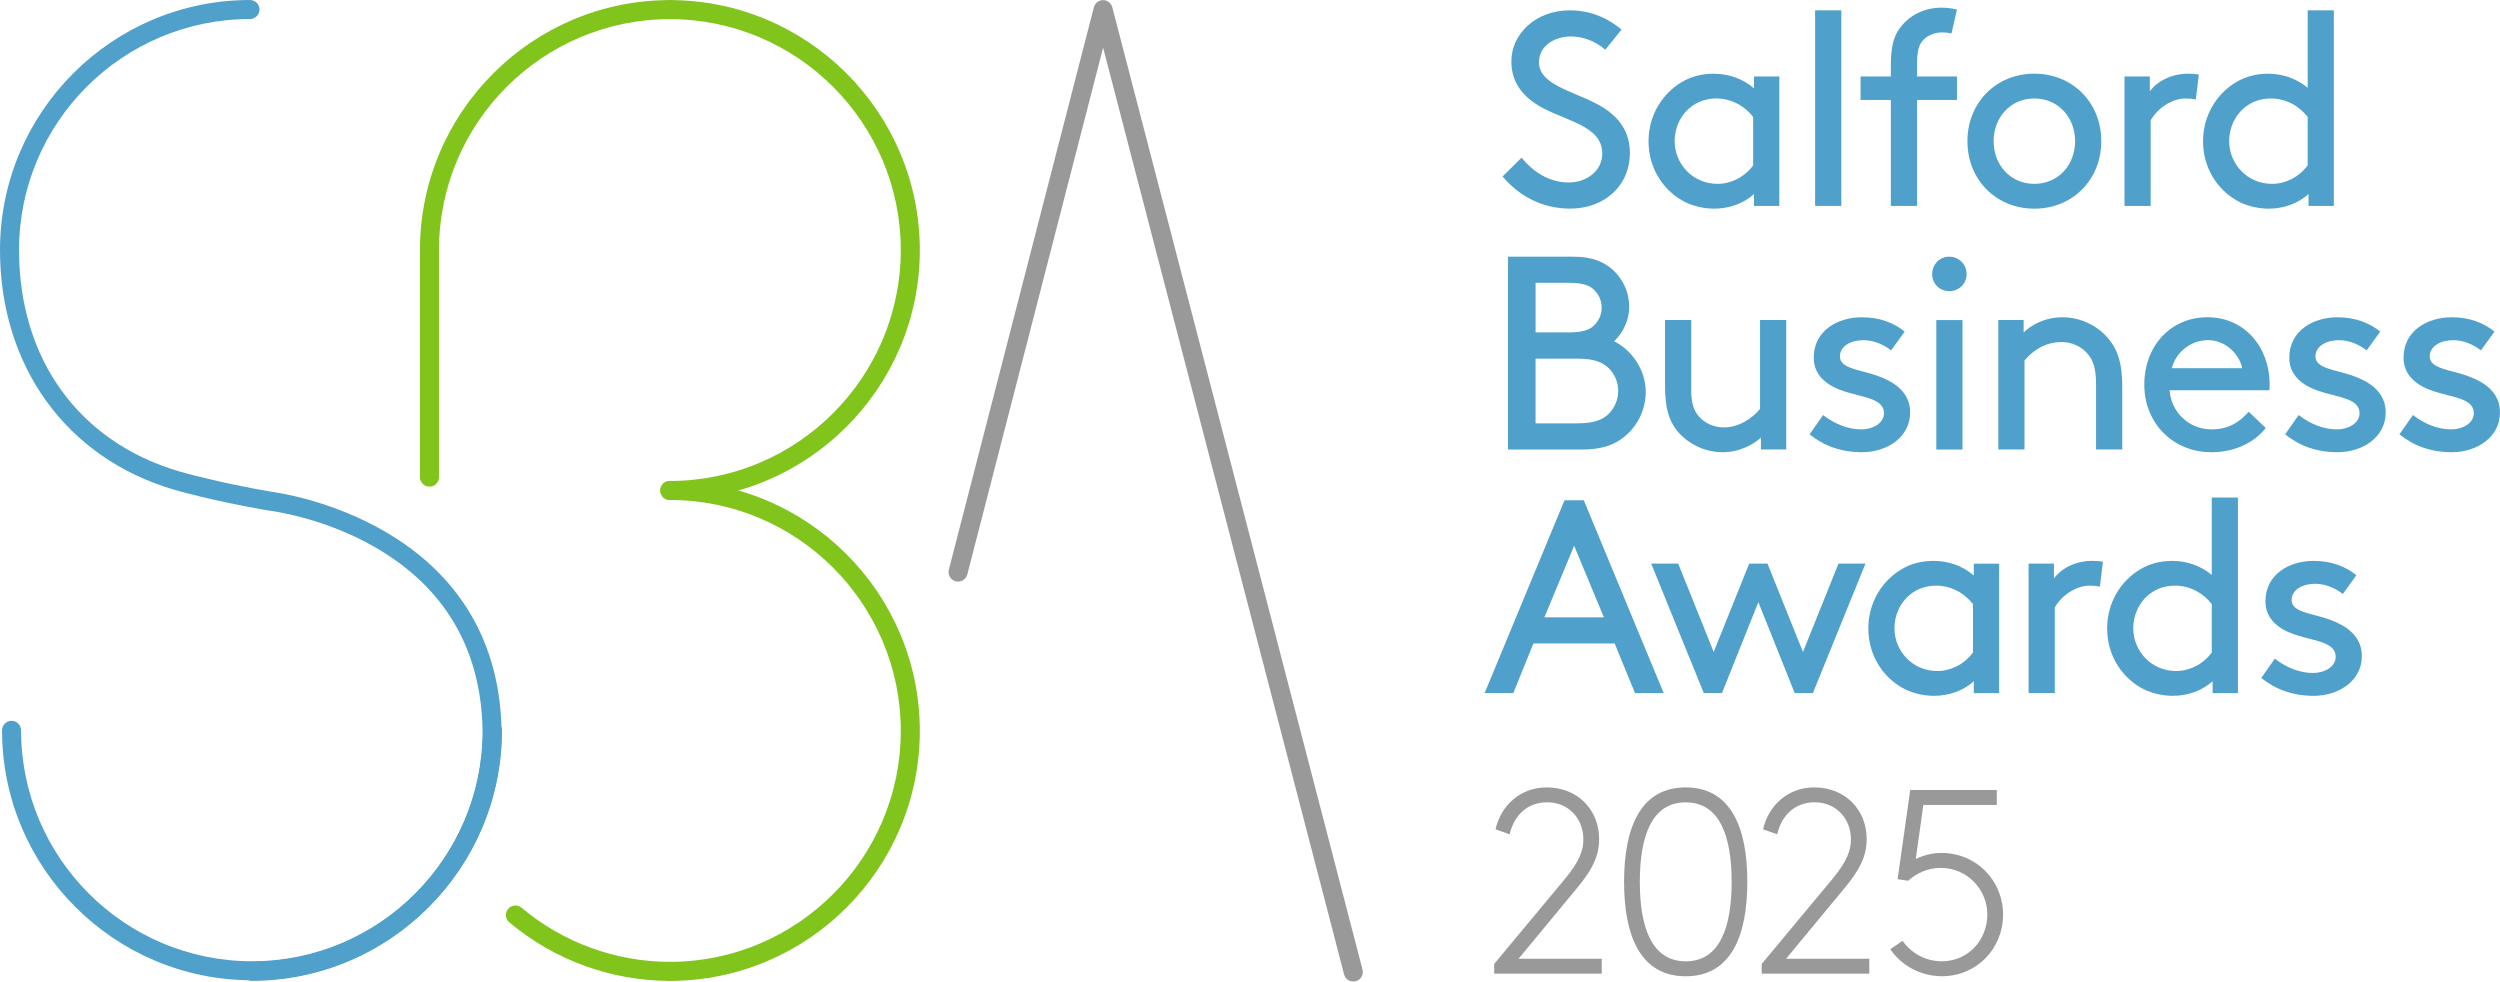
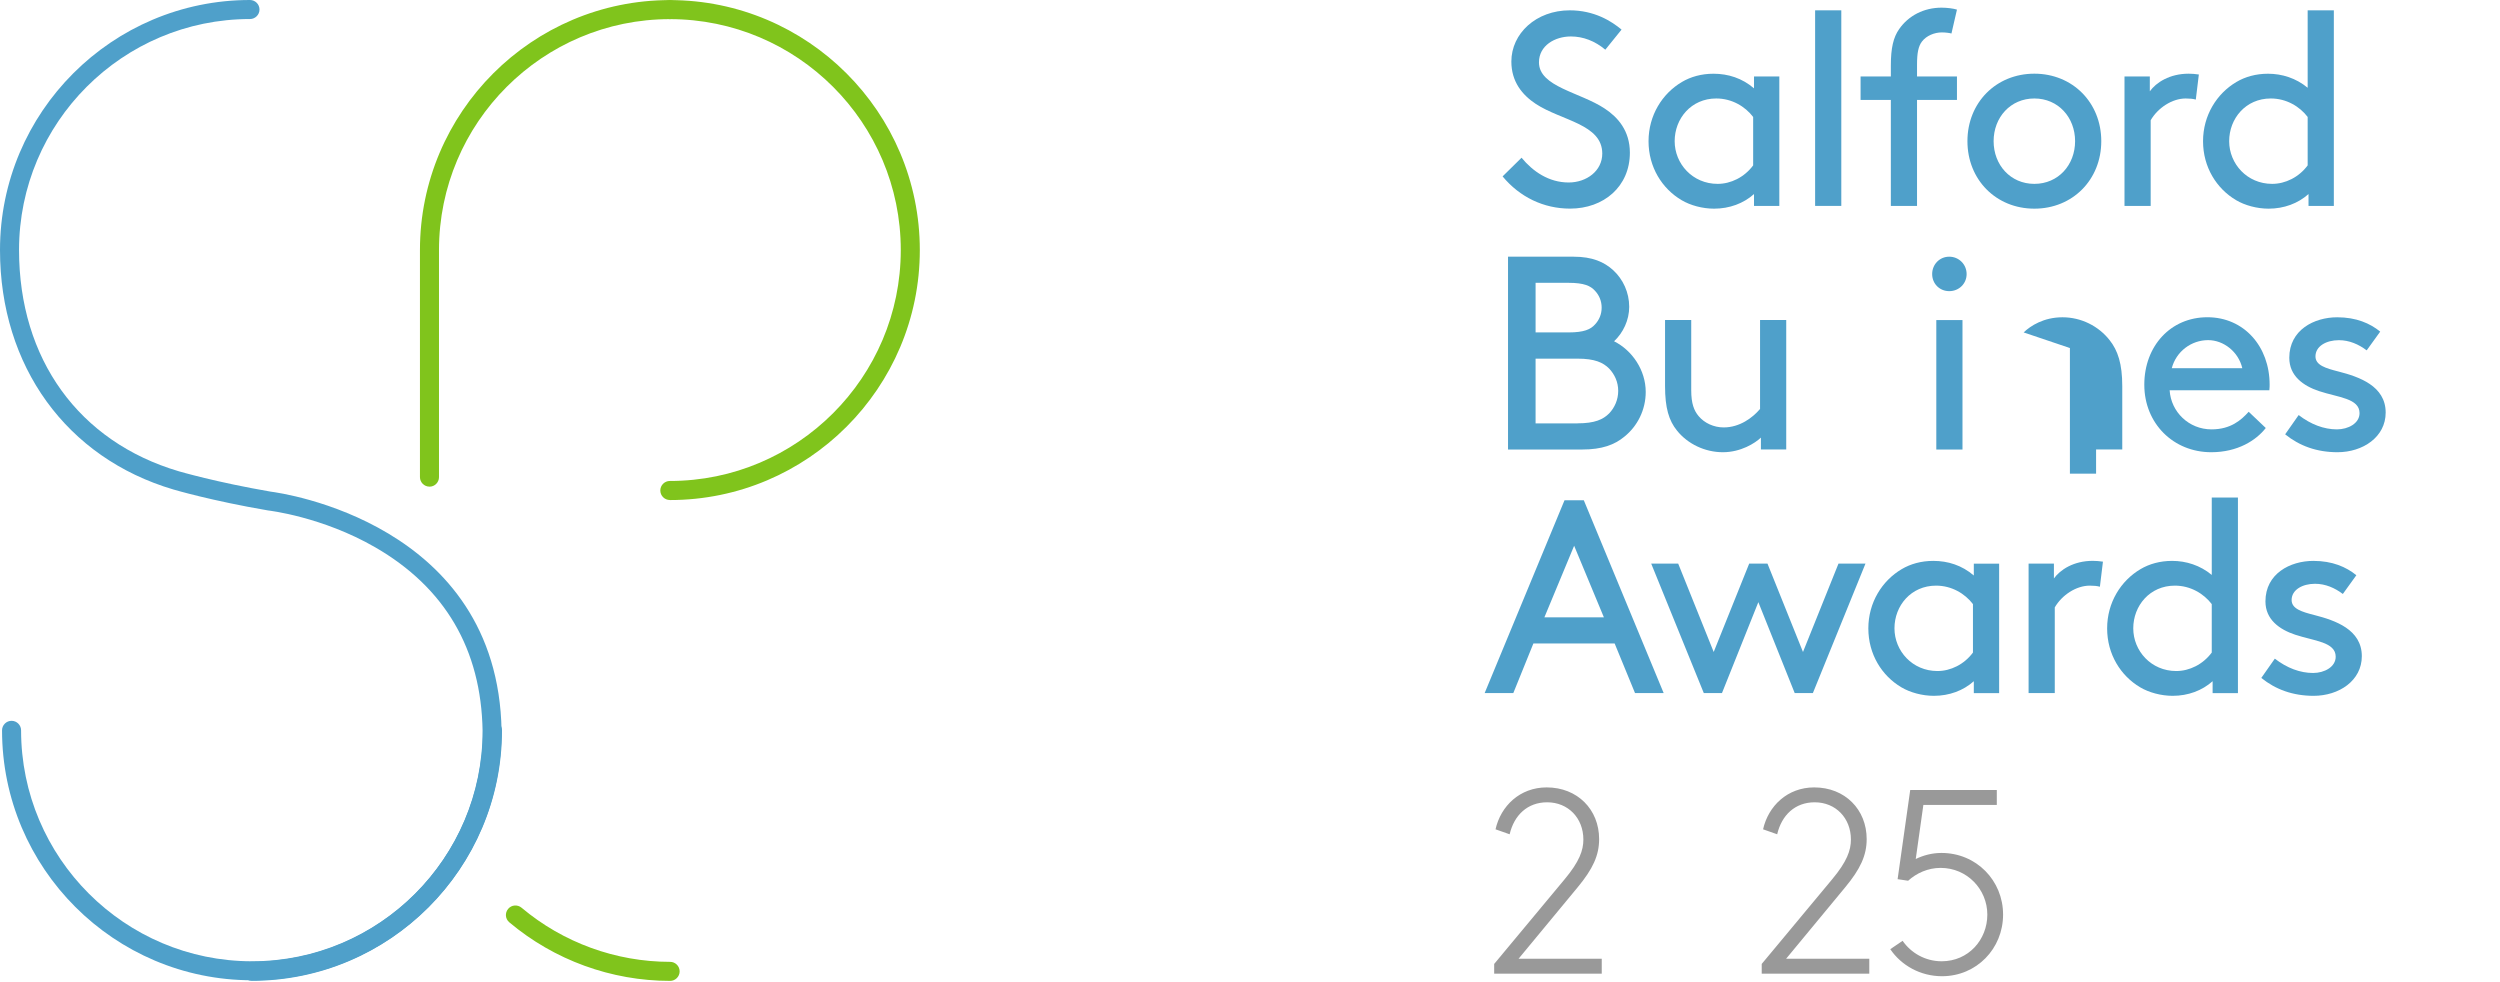
<svg xmlns="http://www.w3.org/2000/svg" id="Layer_2" viewBox="0 0 525.24 206.22">
  <defs>
    <style>.cls-1{fill:#80c41c;}.cls-2{fill:#4fa0ca;}.cls-3{fill:#999;}</style>
  </defs>
  <g id="Layer_1-2">
    <path class="cls-2" d="M319.67,33.13c2.37,2.89,5.73,5.21,9.9,5.21,3.76,0,7.06-2.43,7.06-6.08,0-6.19-8.56-6.89-13.95-10.42-2.89-1.91-5.15-4.69-5.15-8.91,0-5.9,5.21-10.76,12.27-10.76,5.15,0,8.74,2.26,10.88,4.05l-3.41,4.22c-2.2-1.85-4.69-2.78-7.23-2.78-3.36,0-6.71,1.91-6.71,5.44,0,5.15,8.62,6.25,13.83,9.72,2.72,1.79,5.27,4.63,5.27,9.26,0,7.12-5.5,11.75-12.56,11.75-5.56,0-10.59-2.43-14.18-6.77l3.99-3.93Z" />
    <path class="cls-2" d="M368.51,40.77c-2.2,1.97-5.15,3.07-8.39,3.07-2.43,0-4.98-.69-6.83-1.79-4.11-2.43-6.94-6.94-6.94-12.38s2.89-10.01,7-12.44c1.85-1.1,4.11-1.74,6.65-1.74,3.07,0,6.02.93,8.51,3.07v-2.49h5.32v27.2h-5.32v-2.49ZM368.33,24.57c-1.68-2.2-4.46-3.88-7.75-3.88-5.27,0-8.74,4.22-8.74,8.97s3.76,8.97,9.03,8.97c2.78,0,5.61-1.39,7.46-3.88v-10.18Z" />
    <path class="cls-2" d="M381.35,2.17h5.5v41.09h-5.5V2.17Z" />
    <path class="cls-2" d="M410,7.04c-.4-.12-1.27-.23-2.03-.23-1.56,0-3.24.69-4.17,1.91-.75.98-1.04,2.37-1.04,4.86v2.49h8.39v4.92h-8.39v22.28h-5.5v-22.28h-6.36v-4.92h6.36v-2.31c0-3.65.52-5.9,1.74-7.64,1.97-2.84,5.21-4.51,8.91-4.51,1.16,0,2.49.17,3.24.41l-1.16,5.03Z" />
    <path class="cls-2" d="M427.41,15.48c8.04,0,14.06,6.08,14.06,14.18s-6.02,14.18-14.06,14.18-14.06-6.08-14.06-14.18,6.02-14.18,14.06-14.18ZM427.41,38.63c5.04,0,8.56-3.99,8.56-8.97s-3.53-8.97-8.56-8.97-8.56,3.99-8.56,8.97,3.53,8.97,8.56,8.97Z" />
    <path class="cls-2" d="M461.34,20.92c-.64-.17-1.27-.23-2.14-.23-2.84,0-5.84,1.97-7.35,4.57v18h-5.5v-27.2h5.32v3.12c1.33-1.85,4.17-3.7,8.16-3.7.58,0,1.5.06,2.14.17l-.64,5.27Z" />
    <path class="cls-2" d="M485.01,40.77c-2.2,1.97-5.15,3.07-8.39,3.07-2.43,0-4.98-.69-6.83-1.79-4.11-2.43-6.94-6.94-6.94-12.38s2.89-10.01,7-12.44c1.85-1.1,4.11-1.74,6.65-1.74,2.95,0,5.9.93,8.33,2.95V2.17h5.5v41.09h-5.32v-2.49ZM484.83,24.57c-1.68-2.2-4.46-3.88-7.75-3.88-5.27,0-8.74,4.22-8.74,8.97s3.76,8.97,9.03,8.97c2.78,0,5.61-1.39,7.46-3.88v-10.18Z" />
    <path class="cls-2" d="M316.83,94.44v-40.51h13.77c3.94,0,6.42,1.1,8.33,2.84,2.08,1.91,3.36,4.69,3.36,7.7,0,2.78-1.27,5.44-3.18,7.23,3.82,1.91,6.65,6.08,6.65,10.65,0,3.76-1.74,7.18-4.46,9.37-2.08,1.74-4.75,2.72-8.85,2.72h-15.62ZM329.56,69.84c3.24,0,4.63-.64,5.55-1.68.87-.93,1.39-2.14,1.39-3.53s-.52-2.6-1.39-3.53c-.93-1.04-2.31-1.68-5.55-1.68h-6.94v10.42h6.94ZM331.42,88.94c3.65,0,5.38-.81,6.65-2.08,1.16-1.21,1.91-2.89,1.91-4.74s-.75-3.47-1.91-4.69c-1.27-1.27-3.01-2.08-6.65-2.08h-8.8v13.6h8.8Z" />
    <path class="cls-2" d="M352.31,90.44c-1.68-2.08-2.49-4.74-2.49-9.32v-13.89h5.5v14.76c0,2.78.58,4.28,1.56,5.44,1.21,1.45,3.18,2.37,5.26,2.37,3.36,0,6.08-2.03,7.64-3.88v-18.69h5.5v27.2h-5.32v-2.49c-1.21,1.16-4.22,3.07-7.99,3.07s-7.41-1.74-9.66-4.57Z" />
-     <path class="cls-2" d="M383.03,87.2c2.55,1.97,5.32,3.01,8.04,3.01,2.37,0,4.75-1.27,4.75-3.41,0-3.12-4.51-3.3-8.51-4.63-3.3-1.1-6.25-3.18-6.25-7,0-5.84,5.21-8.51,10.07-8.51,3.99,0,6.89,1.27,9.03,3.01l-2.84,3.94c-1.68-1.27-3.65-2.14-5.84-2.14-2.66,0-4.92,1.27-4.92,3.41,0,1.85,2.14,2.49,4.86,3.18,4.28,1.1,9.89,3.01,9.89,8.62,0,5.15-4.8,8.33-10.13,8.33-4.34,0-7.99-1.33-10.99-3.76l2.84-4.05Z" />
    <path class="cls-2" d="M409.53,53.93c2.03,0,3.65,1.62,3.65,3.65s-1.62,3.59-3.65,3.59-3.59-1.56-3.59-3.59,1.56-3.65,3.59-3.65ZM406.81,67.24h5.5v27.2h-5.5v-27.2Z" />
-     <path class="cls-2" d="M425.16,69.84c1.45-1.39,4.22-3.18,8.16-3.18s7.58,1.85,9.9,4.8c1.74,2.2,2.66,4.98,2.66,9.66v13.31h-5.5v-13.6c0-3.47-.64-5.09-1.62-6.31-1.27-1.62-3.36-2.66-5.61-2.66-3.59,0-6.19,1.91-7.81,3.88v18.69h-5.5v-27.2h5.32v2.6Z" />
+     <path class="cls-2" d="M425.16,69.84c1.45-1.39,4.22-3.18,8.16-3.18s7.58,1.85,9.9,4.8c1.74,2.2,2.66,4.98,2.66,9.66v13.31h-5.5v-13.6v18.69h-5.5v-27.2h5.32v2.6Z" />
    <path class="cls-2" d="M455.83,81.99c.29,4.57,4.05,8.22,8.8,8.22,4.05,0,6.25-1.97,7.81-3.7l3.59,3.41c-2.03,2.6-5.9,5.09-11.46,5.09-7.93,0-14.06-6.02-14.06-14.18s5.56-14.18,13.25-14.18,13.08,6.13,13.08,14.18c0,.23,0,.64-.06,1.16h-20.95ZM456.29,77.36h14.81c-.81-3.47-3.94-5.9-7.18-5.9-3.53,0-6.71,2.37-7.64,5.9Z" />
    <path class="cls-2" d="M482.94,87.2c2.55,1.97,5.32,3.01,8.04,3.01,2.37,0,4.75-1.27,4.75-3.41,0-3.12-4.51-3.3-8.51-4.63-3.3-1.1-6.25-3.18-6.25-7,0-5.84,5.21-8.51,10.07-8.51,3.99,0,6.89,1.27,9.03,3.01l-2.84,3.94c-1.68-1.27-3.65-2.14-5.84-2.14-2.66,0-4.92,1.27-4.92,3.41,0,1.85,2.14,2.49,4.86,3.18,4.28,1.1,9.89,3.01,9.89,8.62,0,5.15-4.8,8.33-10.13,8.33-4.34,0-7.99-1.33-10.99-3.76l2.84-4.05Z" />
-     <path class="cls-2" d="M506.95,87.2c2.55,1.97,5.32,3.01,8.04,3.01,2.37,0,4.75-1.27,4.75-3.41,0-3.12-4.51-3.3-8.51-4.63-3.3-1.1-6.25-3.18-6.25-7,0-5.84,5.21-8.51,10.07-8.51,3.99,0,6.89,1.27,9.03,3.01l-2.84,3.94c-1.68-1.27-3.65-2.14-5.84-2.14-2.66,0-4.92,1.27-4.92,3.41,0,1.85,2.14,2.49,4.86,3.18,4.28,1.1,9.89,3.01,9.89,8.62,0,5.15-4.8,8.33-10.13,8.33-4.34,0-7.99-1.33-10.99-3.76l2.84-4.05Z" />
    <path class="cls-2" d="M339.23,135.19h-17.07l-4.22,10.42h-6.02l16.78-40.51h4.05l16.78,40.51h-6.02l-4.28-10.42ZM324.47,129.7h12.5l-6.25-15.04-6.25,15.04Z" />
    <path class="cls-2" d="M371.34,118.41l7.46,18.57,7.46-18.57h5.67l-11.05,27.2h-3.82l-7.64-19.1-7.64,19.1h-3.82l-11.05-27.2h5.67l7.46,18.57,7.46-18.57h3.82Z" />
    <path class="cls-2" d="M414.69,143.12c-2.2,1.97-5.15,3.07-8.39,3.07-2.43,0-4.98-.69-6.83-1.79-4.11-2.43-6.94-6.94-6.94-12.38s2.89-10.01,7-12.44c1.85-1.1,4.11-1.74,6.65-1.74,3.07,0,6.02.93,8.51,3.07v-2.49h5.32v27.2h-5.32v-2.49ZM414.51,126.92c-1.68-2.2-4.46-3.88-7.75-3.88-5.27,0-8.74,4.22-8.74,8.97s3.76,8.97,9.03,8.97c2.78,0,5.61-1.39,7.46-3.88v-10.18Z" />
    <path class="cls-2" d="M441.19,123.27c-.64-.17-1.27-.23-2.14-.23-2.84,0-5.84,1.97-7.35,4.57v18h-5.5v-27.2h5.32v3.12c1.33-1.85,4.17-3.7,8.16-3.7.58,0,1.5.06,2.14.17l-.64,5.27Z" />
    <path class="cls-2" d="M464.86,143.12c-2.2,1.97-5.15,3.07-8.39,3.07-2.43,0-4.98-.69-6.83-1.79-4.11-2.43-6.94-6.94-6.94-12.38s2.89-10.01,7-12.44c1.85-1.1,4.11-1.74,6.65-1.74,2.95,0,5.9.93,8.33,2.95v-16.26h5.5v41.09h-5.32v-2.49ZM464.68,126.92c-1.68-2.2-4.46-3.88-7.75-3.88-5.27,0-8.74,4.22-8.74,8.97s3.76,8.97,9.03,8.97c2.78,0,5.61-1.39,7.46-3.88v-10.18Z" />
    <path class="cls-2" d="M477.93,138.38c2.55,1.97,5.32,3.01,8.04,3.01,2.37,0,4.75-1.27,4.75-3.41,0-3.12-4.51-3.3-8.51-4.63-3.3-1.1-6.25-3.18-6.25-7,0-5.84,5.21-8.51,10.07-8.51,3.99,0,6.89,1.27,9.03,3.01l-2.84,3.94c-1.68-1.27-3.65-2.14-5.84-2.14-2.66,0-4.92,1.27-4.92,3.41,0,1.85,2.14,2.49,4.86,3.18,4.28,1.1,9.89,3.01,9.89,8.62,0,5.15-4.8,8.33-10.13,8.33-4.34,0-7.99-1.33-10.99-3.76l2.84-4.05Z" />
-     <path class="cls-3" d="M284.32,206.22c-.89,0-1.7-.6-1.93-1.5L231.76,10.01l-28.53,110.68c-.28,1.07-1.37,1.71-2.44,1.44-1.07-.28-1.71-1.37-1.44-2.44L229.82,1.53c.23-.88,1.02-1.5,1.93-1.5h0c.91,0,1.71.62,1.94,1.5l52.57,202.18c.28,1.07-.36,2.16-1.43,2.44-.17.04-.34.06-.5.07Z" />
-     <path class="cls-1" d="M140.73,206.08c-1.1,0-2-.9-2-2s.9-2,2-2c26.75,0,48.52-21.76,48.52-48.52s-21.76-48.52-48.52-48.52c-1.1,0-2-.9-2-2s.9-2,2-2c28.96,0,52.52,23.56,52.52,52.52s-23.56,52.52-52.52,52.52Z" />
    <path class="cls-1" d="M140.73,105.05c-1.1,0-2-.9-2-2s.9-2,2-2c26.75,0,48.52-21.76,48.52-48.52S167.48,4.02,140.73,4.02c-1.1,0-2-.9-2-2s.9-2,2-2c28.96,0,52.52,23.56,52.52,52.52s-23.56,52.52-52.52,52.52Z" />
    <path class="cls-1" d="M140.78,206.08c-12.35,0-24.35-4.37-33.78-12.31-.85-.71-.95-1.97-.24-2.82s1.97-.95,2.82-.24c8.72,7.33,19.8,11.37,31.21,11.37,1.1,0,2,.9,2,2s-.9,2-2,2Z" />
    <path class="cls-1" d="M90.23,102.24c-1.1,0-2-.9-2-2v-47.71C88.23,23.58,111.79.02,140.75.02c1.1,0,2,.9,2,2s-.9,2-2,2c-26.75,0-48.52,21.76-48.52,48.52v47.71c0,1.1-.9,2-2,2Z" />
    <path class="cls-2" d="M52.95,205.95C23.99,205.95.43,182.39.43,153.44c0-1.1.9-2,2-2s2,.9,2,2c0,26.75,21.76,48.52,48.52,48.52s48.52-21.76,48.52-48.52c0-1.1.9-2,2-2s2,.9,2,2c0,28.96-23.56,52.52-52.52,52.52Z" />
    <path class="cls-2" d="M52.87,206.06c-1.1,0-2-.9-2-2s.9-2,2-2c26.75,0,48.52-21.76,48.52-48.52-.29-17.11-7.89-30.09-22.57-38.56-11.12-6.42-22.35-7.72-22.46-7.73-.04,0-.08-.01-.12-.02-11.78-2.02-19.46-4.29-19.78-4.38C13.97,96.22,0,76.93,0,52.52,0,23.56,23.56,0,52.52,0c1.1,0,2,.9,2,2s-.9,2-2,2C25.76,4,4,25.76,4,52.52c0,22.91,12.56,40.29,33.59,46.5.08.02,7.77,2.29,19.27,4.27,2.14.27,47.77,6.55,48.52,50.23,0,28.99-23.56,52.55-52.52,52.55Z" />
    <path class="cls-3" d="M314.2,174.25c1.1-4.91,5.12-8.82,10.75-8.82,6.45,0,11.02,4.63,11.02,10.86,0,3.42-1.32,6.28-4.52,10.14l-12.4,14.99h17.47v3.14h-22.6v-2.04l14.77-17.75c3.14-3.75,3.97-6.12,3.97-8.38,0-4.52-3.2-7.83-7.61-7.83-4.13,0-6.94,2.7-7.88,6.72l-2.98-1.05Z" />
-     <path class="cls-3" d="M354.16,165.43c9.48,0,12.95,8.43,12.95,19.84s-3.47,19.84-12.95,19.84-12.95-8.43-12.95-19.84,3.47-19.84,12.95-19.84ZM354.16,201.97c7.17,0,9.65-7.16,9.65-16.7s-2.48-16.7-9.65-16.7-9.64,7.17-9.64,16.7,2.48,16.7,9.64,16.7Z" />
    <path class="cls-3" d="M370.41,174.25c1.1-4.91,5.12-8.82,10.75-8.82,6.45,0,11.02,4.63,11.02,10.86,0,3.42-1.32,6.28-4.52,10.14l-12.4,14.99h17.47v3.14h-22.6v-2.04l14.77-17.75c3.14-3.75,3.97-6.12,3.97-8.38,0-4.52-3.2-7.83-7.61-7.83-4.13,0-6.94,2.7-7.88,6.72l-2.98-1.05Z" />
    <path class="cls-3" d="M419.52,165.98v3.14h-15.43l-1.6,11.35c1.6-.77,3.42-1.27,5.4-1.27,7.33,0,12.95,5.79,12.95,12.95s-5.57,12.95-12.84,12.95c-4.52,0-8.54-2.26-10.86-5.68l2.59-1.76c1.76,2.54,4.74,4.3,8.21,4.3,5.62,0,9.59-4.52,9.59-9.81s-4.24-9.81-9.81-9.81c-2.65,0-5.07,1.1-6.83,2.7l-2.21-.33,2.65-18.74h18.19Z" />
  </g>
</svg>